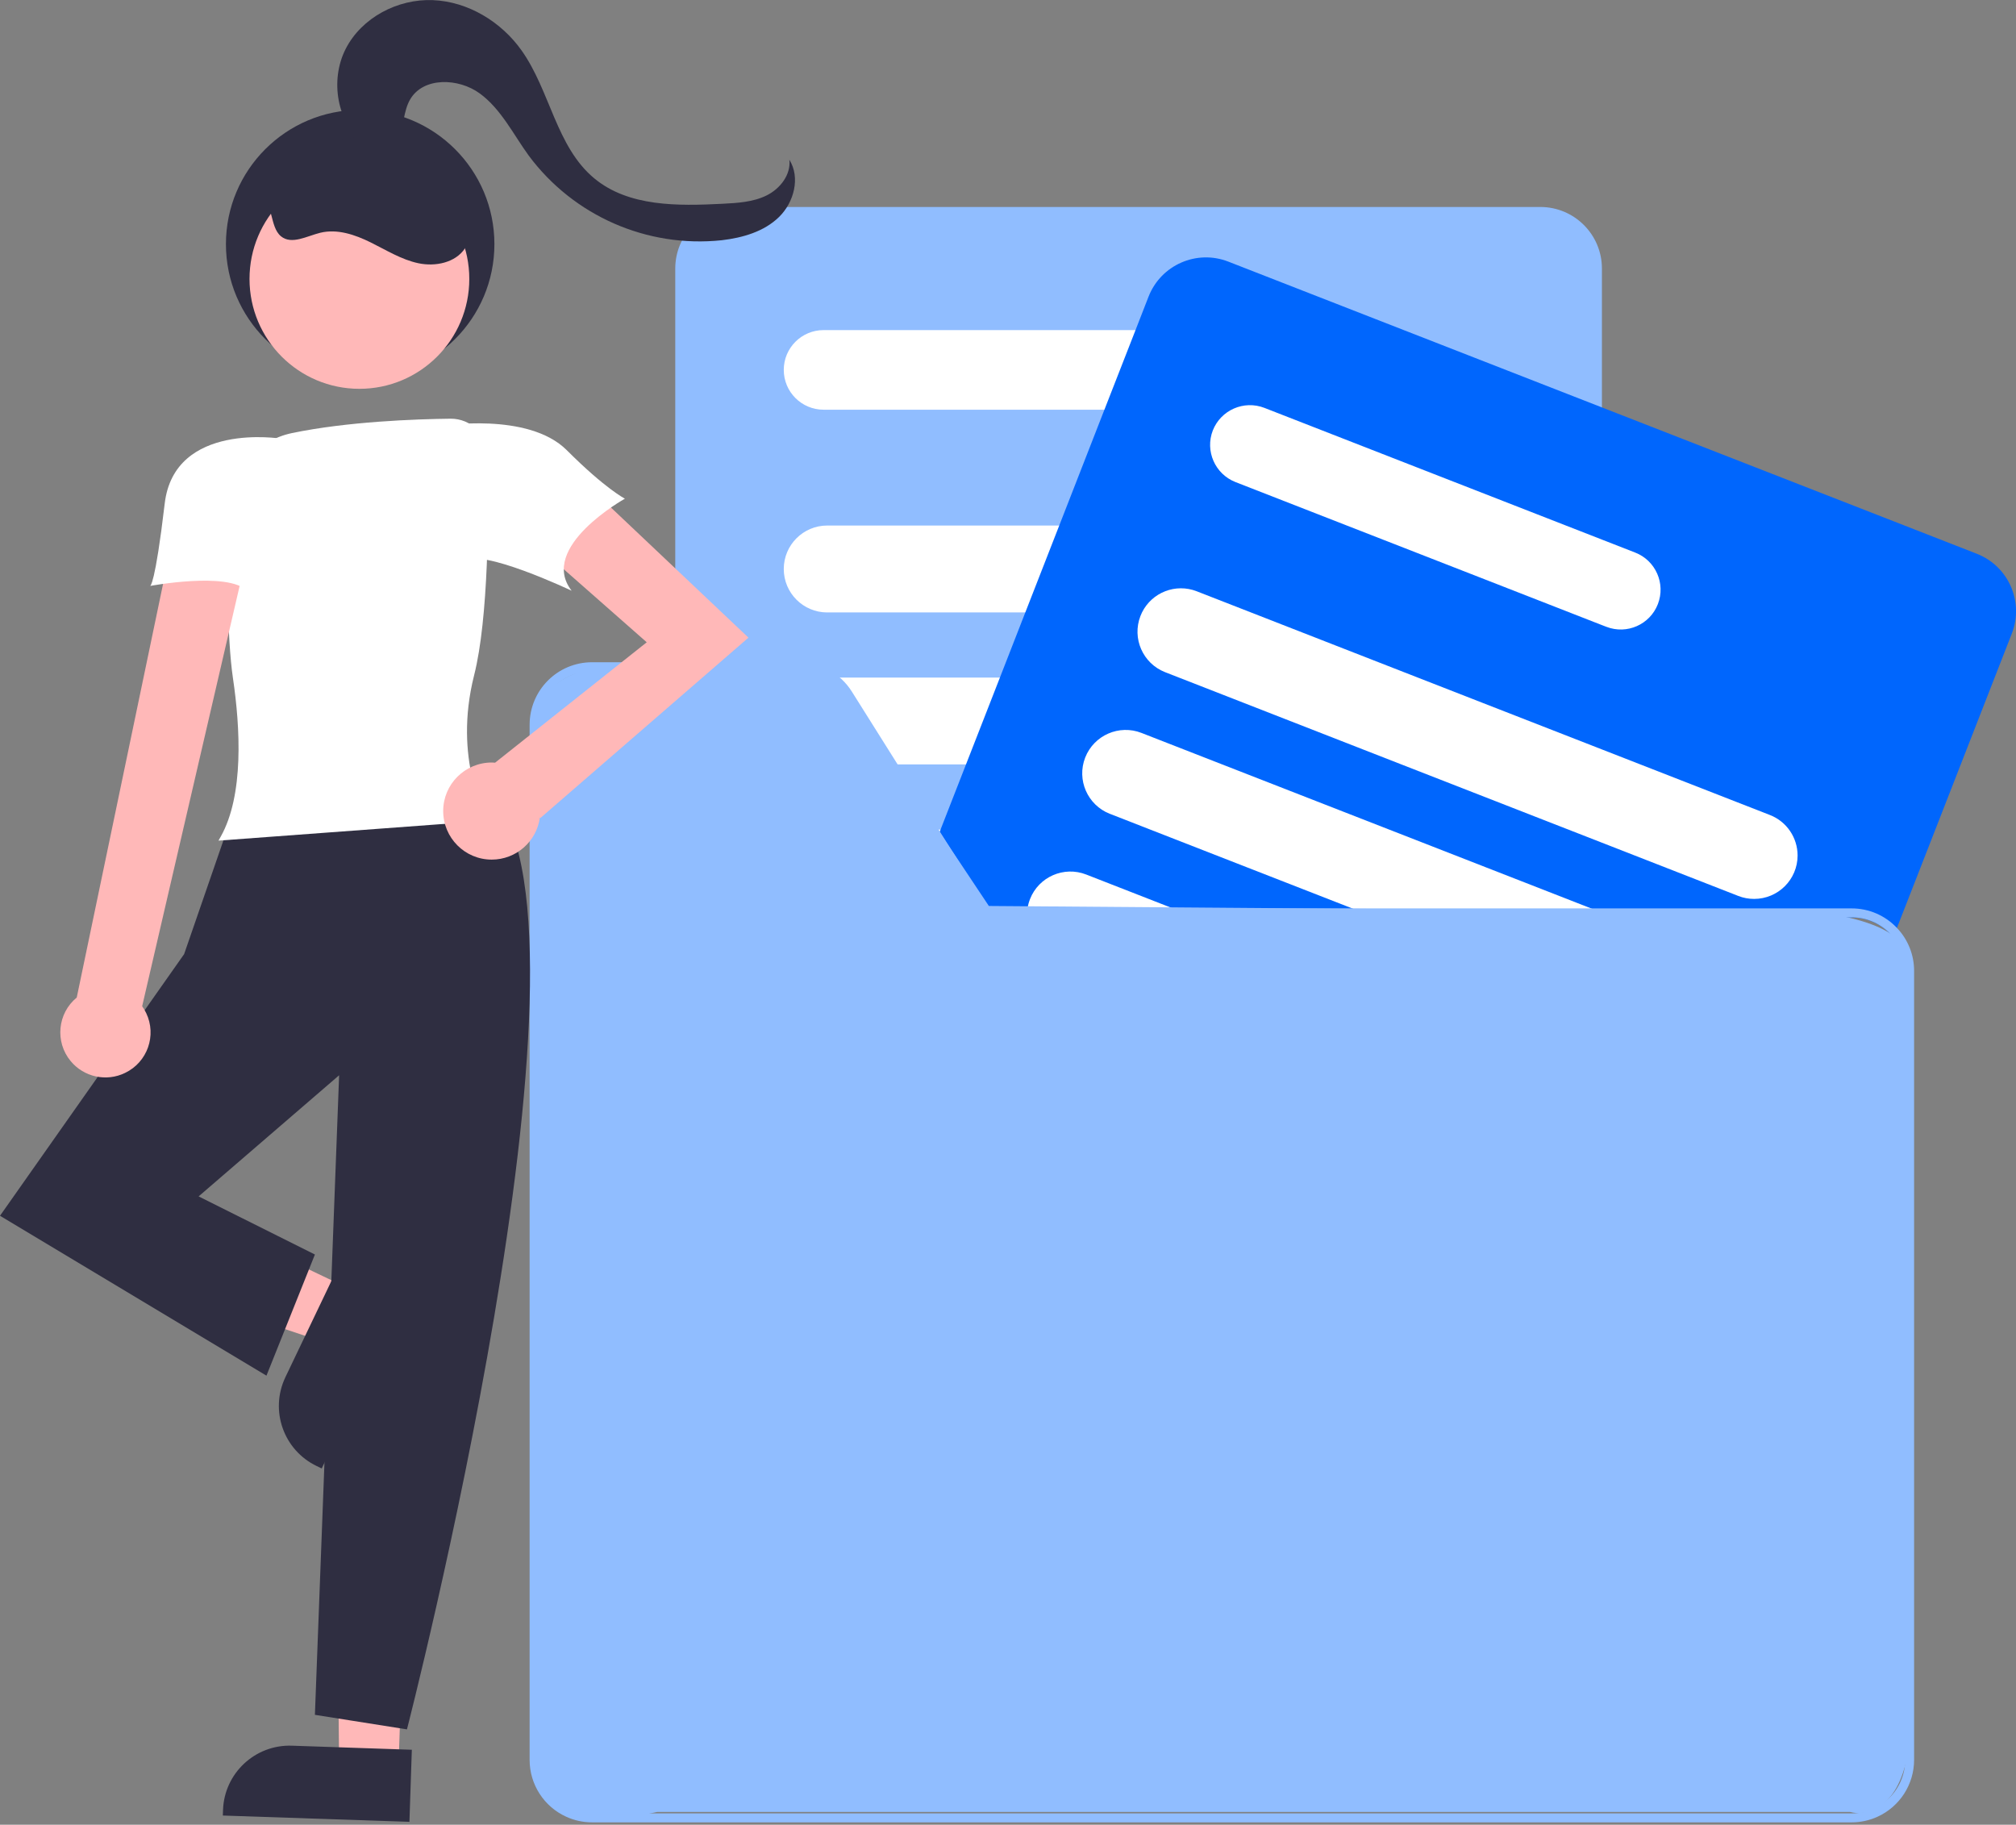
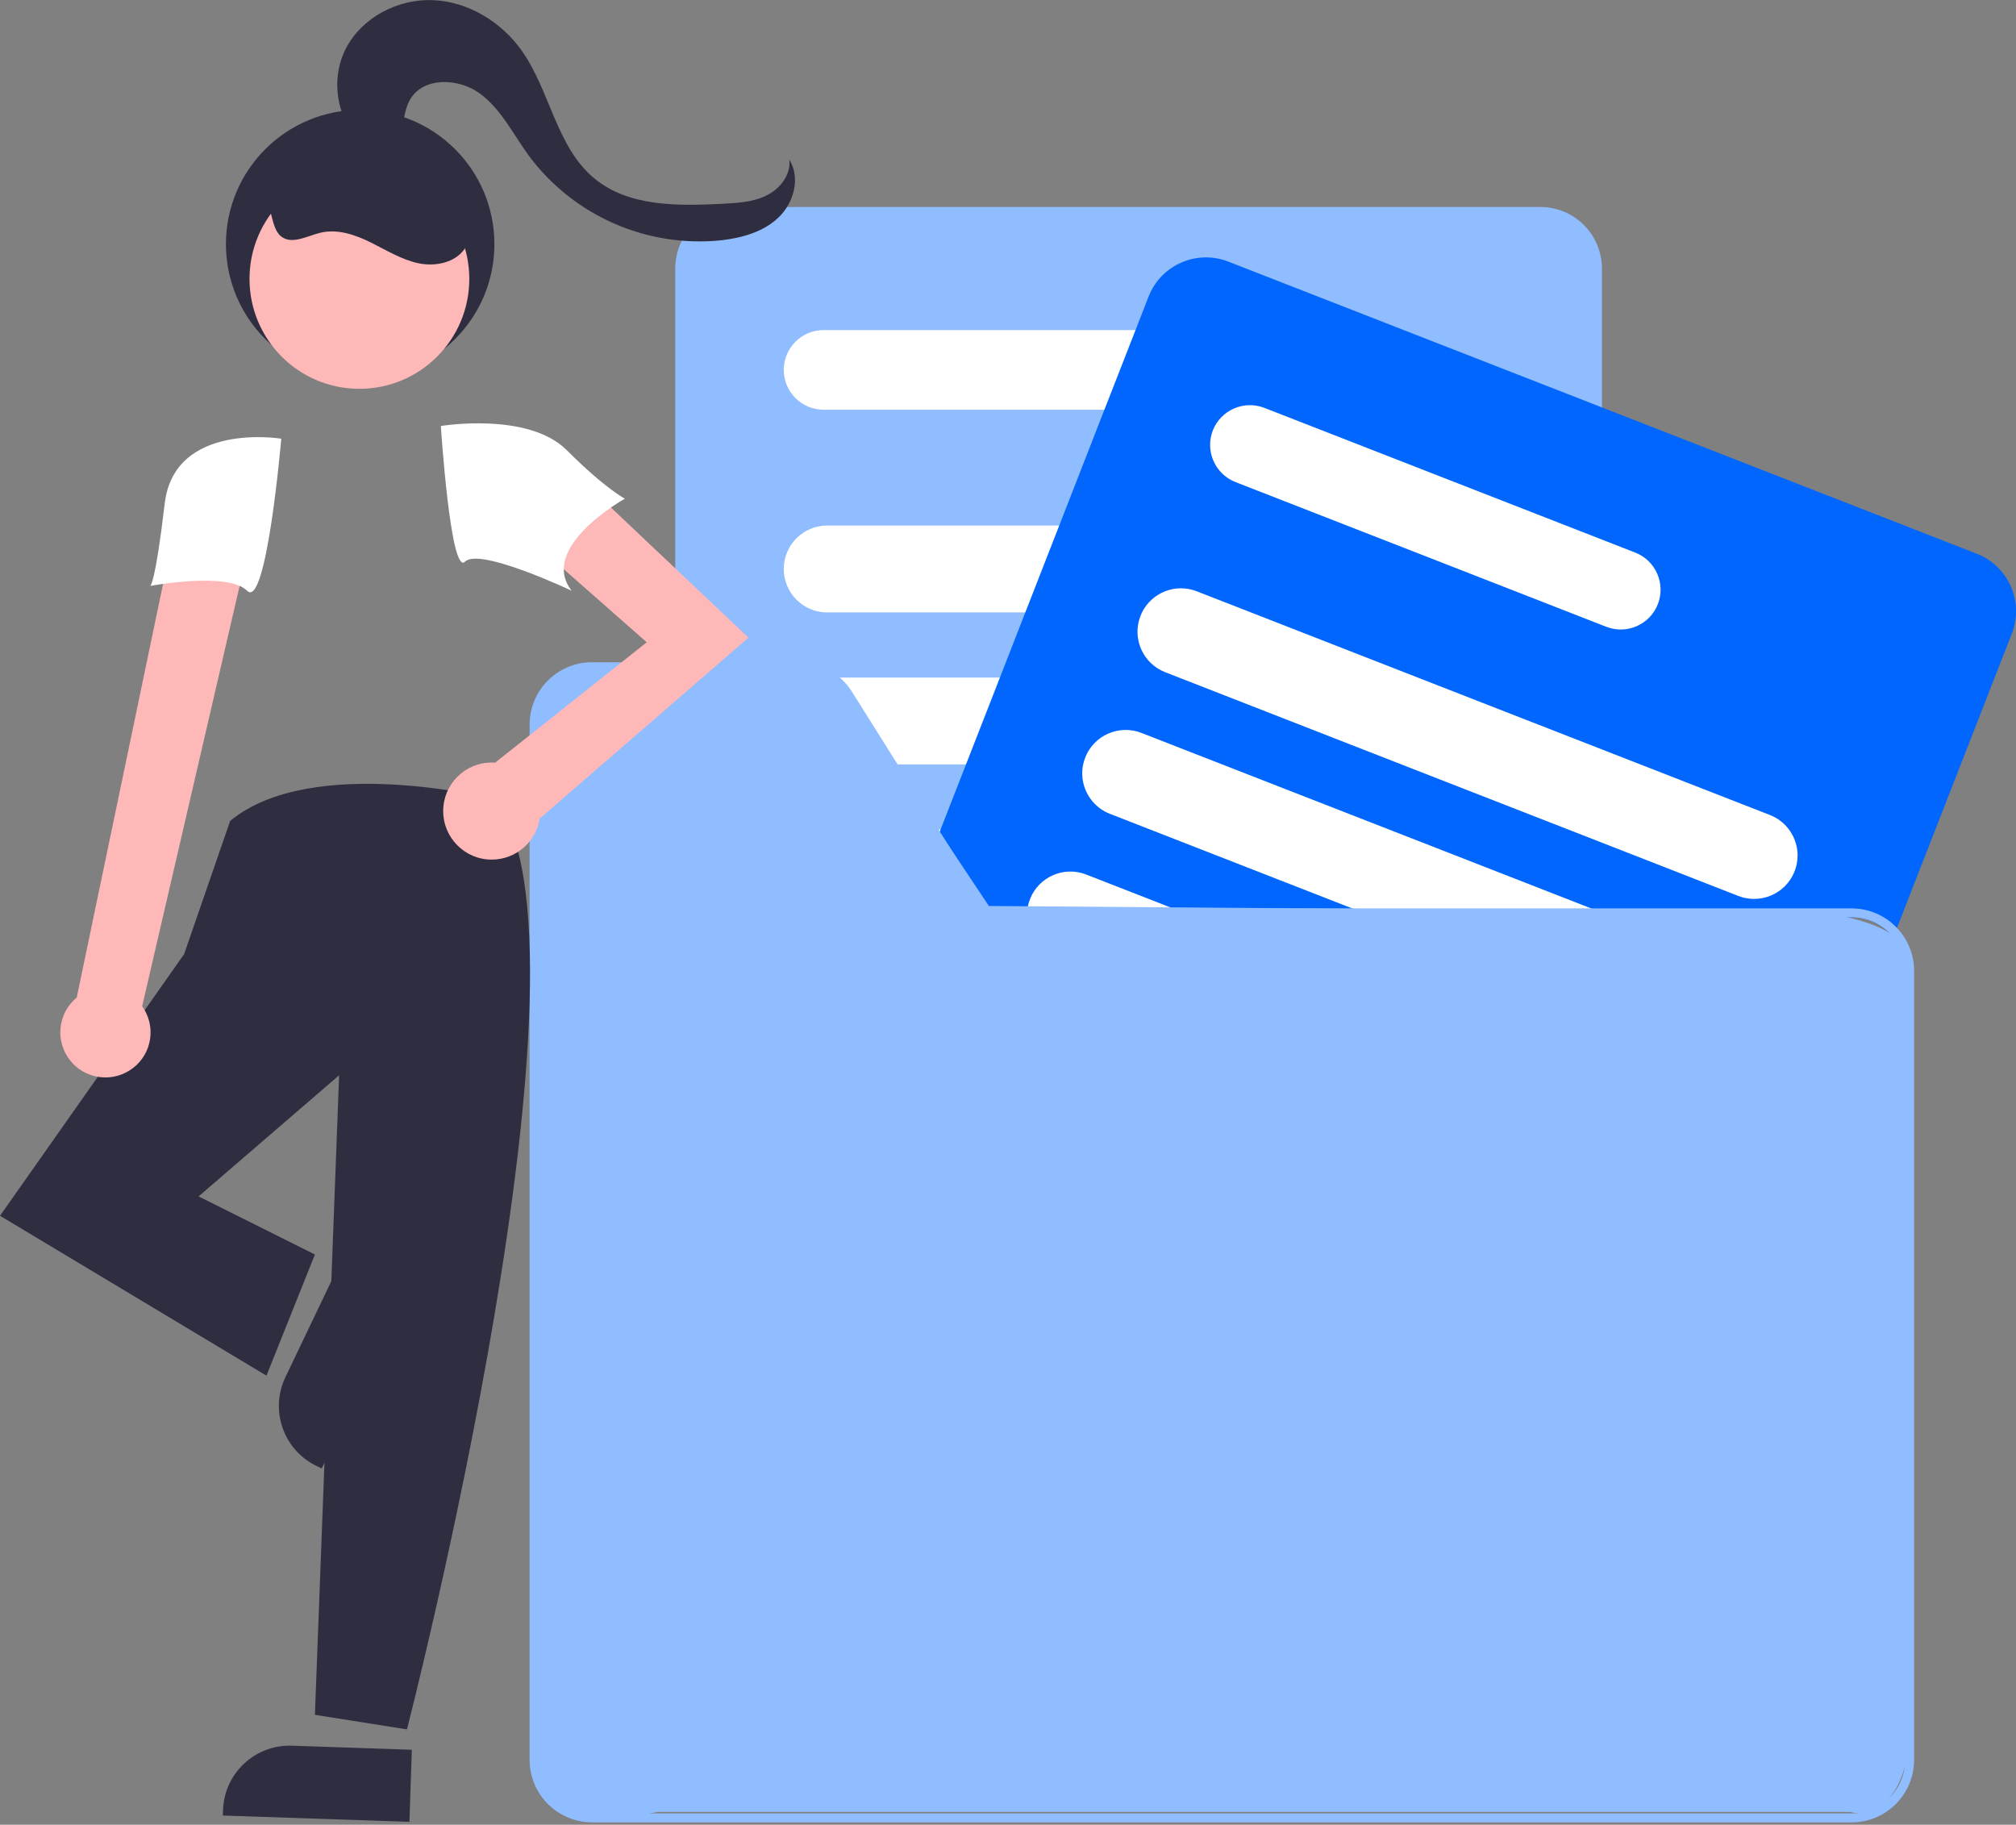
<svg xmlns="http://www.w3.org/2000/svg" width="158" height="143" viewBox="0 0 158 143" fill="none">
  <rect x="0" y="0" width="158" height="143" fill="#808080" stroke="none" />
  <g clip-path="url(#clip0_2737_2114)">
    <path d="M120.725 16.221H57.744C55.082 16.221 52.925 18.381 52.922 21.043V52.6H62.614C64.056 52.596 65.395 53.336 66.16 54.56L69.519 59.908L72.731 65.017L73.335 65.978L77.01 71.824L77.052 71.89H125.547V21.043C125.547 18.381 123.386 16.224 120.725 16.221Z" fill="#90BDFF" />
    <path d="M95.753 25.869H64.547C62.825 25.869 61.426 27.265 61.426 28.987C61.426 30.709 62.822 32.108 64.547 32.108H95.753C97.475 32.108 98.874 30.712 98.874 28.987C98.874 27.261 97.479 25.869 95.753 25.869Z" fill="white" />
    <path d="M113.059 41.185H64.831C62.951 41.185 61.426 42.711 61.426 44.591C61.426 46.47 62.951 47.996 64.831 47.996H113.059C114.939 47.996 116.464 46.47 116.464 44.591C116.464 42.711 114.939 41.185 113.059 41.185Z" fill="white" />
    <path d="M116.146 55.06C115.585 53.864 114.385 53.1 113.067 53.1H64.838C64.765 53.1 64.695 53.103 64.621 53.107C65.249 53.45 65.782 53.952 66.161 54.558L69.52 59.906H113.067C114.946 59.906 116.468 58.384 116.468 56.508C116.468 56.007 116.36 55.516 116.146 55.06Z" fill="white" />
    <path d="M116.435 67.963C116.207 66.276 114.766 65.021 113.065 65.018H72.731L73.334 65.978L77.009 71.824H113.065C113.773 71.824 114.464 71.603 115.039 71.189C115.934 70.551 116.467 69.52 116.467 68.419C116.467 68.268 116.456 68.114 116.435 67.963Z" fill="white" />
    <path d="M154.934 43.4L150.025 41.482L125.548 31.929L96.263 20.501C93.78 19.537 90.989 20.764 90.017 23.243L88.994 25.87L86.556 32.108L83.015 41.187L80.356 47.997L78.365 53.103L75.707 59.91L73.711 65.019L73.655 65.166L73.336 65.98L77.011 71.826L77.053 71.892H145.123C146.388 71.892 147.588 72.464 148.38 73.449L148.668 72.72L152.182 63.722L157.673 49.649C158.638 47.166 157.414 44.371 154.934 43.4Z" fill="#0066FD" />
    <path d="M128.165 43.308L125.542 42.284L99.094 31.964C97.488 31.343 95.682 32.132 95.051 33.735C94.43 35.341 95.223 37.147 96.826 37.778L105.561 41.187L116.365 45.402L125.542 48.986L125.897 49.122C127.503 49.746 129.312 48.947 129.933 47.341C130.553 45.738 129.764 43.936 128.165 43.308Z" fill="white" />
    <path d="M138.715 63.871L125.544 58.73L116.142 55.062L111.121 53.102L98.041 47.996L93.79 46.337C92.146 45.696 90.287 46.415 89.502 47.996C89.46 48.084 89.418 48.175 89.382 48.27C88.699 50.02 89.565 51.994 91.315 52.678L92.402 53.102L109.837 59.909L125.544 66.038L136.24 70.215C136.632 70.369 137.053 70.446 137.474 70.446C139.354 70.446 140.879 68.928 140.883 67.048C140.883 65.642 140.023 64.38 138.715 63.871Z" fill="white" />
    <path d="M125.55 71.521L124.705 71.191L116.44 67.965L108.89 65.019L95.796 59.91L89.462 57.438C87.713 56.754 85.738 57.616 85.051 59.366C84.367 61.116 85.23 63.09 86.98 63.778H86.987L90.157 65.016L105.972 71.188L107.599 71.822L107.768 71.889H126.497L125.547 71.517L125.55 71.521Z" fill="white" />
    <path d="M93.556 71.825L91.929 71.19L85.13 68.535C83.38 67.852 81.409 68.714 80.725 70.46C80.634 70.695 80.567 70.941 80.529 71.19C80.494 71.4 80.483 71.611 80.49 71.825C80.49 71.846 80.49 71.87 80.494 71.891H93.728L93.556 71.825Z" fill="white" />
    <path d="M65.502 52.999L77.5 70.999L142.502 71.499C148.902 72.299 149.835 74.499 149.502 75.499V137.499C148.702 141.899 146.168 142.333 145.002 141.999H51.502C43.002 143.999 41.834 139.166 42 137.499V57.499C41.6 54.299 44.333 52.833 46 52.5L61 52.499C63.502 52 65.168 52.833 65.502 52.999Z" fill="#90BDFF" />
    <path d="M107.599 71.824L105.972 71.189H80.527C80.492 71.4 80.482 71.61 80.489 71.824H77.01L77.052 71.89H107.768L107.599 71.824ZM107.599 71.824H77.01L77.052 71.89H107.768L107.599 71.824ZM107.599 71.824H77.01L77.052 71.89H107.768L107.599 71.824ZM107.768 71.89L107.599 71.824H77.01L77.052 71.89H107.768ZM46.396 142.113C44.085 142.11 42.213 140.237 42.209 137.926V56.79C42.209 54.479 44.085 52.603 46.396 52.6H52.922V51.898H46.396C43.696 51.902 41.511 54.09 41.508 56.79V137.926C41.508 139.841 42.63 141.58 44.373 142.373H106.155C106.099 142.288 106.042 142.201 105.986 142.113H46.396ZM148.667 72.718C147.748 71.74 146.465 71.189 145.122 71.189H77.442L73.654 65.165L73.563 65.017L70.351 59.908L66.753 54.185C65.855 52.765 64.295 51.902 62.615 51.898H46.396C43.696 51.902 41.511 54.09 41.508 56.79V137.926C41.508 139.841 42.63 141.58 44.373 142.373C45.008 142.664 45.698 142.814 46.396 142.814H145.122C145.823 142.814 146.514 142.664 147.149 142.373C148.891 141.58 150.01 139.841 150.014 137.926V76.081C150.014 74.829 149.533 73.623 148.667 72.718ZM149.312 137.926C149.309 140.237 147.433 142.11 145.122 142.113H46.396C44.085 142.11 42.213 140.237 42.209 137.926V56.79C42.209 54.479 44.085 52.603 46.396 52.6H62.615C64.056 52.596 65.396 53.336 66.16 54.56L69.52 59.908L72.732 65.017L73.335 65.978L77.01 71.824L77.052 71.89H145.122C147.436 71.89 149.309 73.766 149.312 76.081V137.926ZM107.599 71.824H77.01L77.052 71.89H107.768L107.599 71.824ZM107.599 71.824H77.01L77.052 71.89H107.768L107.599 71.824ZM107.599 71.824H77.01L77.052 71.89H107.768L107.599 71.824ZM107.599 71.824L105.972 71.189H77.442L73.654 65.165L73.335 65.978L77.01 71.824L77.052 71.89H107.768L107.599 71.824Z" fill="#90BDFF" />
-     <path d="M27.196 100.912L25.186 105.114L8.031 99.362L10.998 93.166L27.196 100.912Z" fill="#FFB8B8" />
    <path d="M22.366 107.929L26.427 99.439L31.526 101.88L25.214 115.08L24.825 114.894C22.223 113.649 21.125 110.531 22.366 107.933V107.929Z" fill="#2F2E41" />
-     <path d="M31.233 138.413L26.579 138.259L26.383 120.146L31.839 120.469L31.233 138.413Z" fill="#FFB8B8" />
    <path d="M22.872 136.806L32.277 137.125L32.088 142.774L17.465 142.28L17.479 141.848C17.577 138.966 19.99 136.711 22.872 136.806Z" fill="#2F2E41" />
    <path d="M38.732 62.622C38.732 62.622 24.491 59.014 18.039 64.33L14.43 74.773L0 95.277L20.883 107.807L24.68 98.314L15.566 93.759L26.578 84.266L24.68 134.388L31.894 135.528C31.894 135.528 47.843 73.633 38.728 62.622H38.732Z" fill="#2F2E41" />
-     <path d="M17.125 65.878L17.297 65.569C19.127 62.318 18.829 57.02 18.258 53.152C17.781 49.911 17.795 44.199 17.89 39.977C17.939 37.042 20.015 34.534 22.89 33.938C27.221 33.037 32.541 32.844 35.325 32.812C36.9 32.806 38.19 34.061 38.229 35.632C38.313 40.177 38.288 48.467 37.159 52.917C35.486 59.52 38.102 64.005 38.13 64.047L38.288 64.31L17.125 65.878Z" fill="white" />
    <path d="M9.805 84.08C11.555 83.242 12.295 81.142 11.457 79.392C11.369 79.206 11.26 79.027 11.141 78.859L19.178 44.205H13.105L6.014 78.175C4.506 79.416 4.292 81.643 5.534 83.151C6.572 84.41 8.339 84.796 9.808 84.08H9.805Z" fill="#FFB8B8" />
    <path d="M58.661 49.973L45.251 37.285L41.625 42.359L50.687 50.334L38.802 59.77C38.718 59.763 38.63 59.756 38.543 59.756C36.442 59.756 34.734 61.457 34.734 63.558C34.734 65.658 36.435 67.366 38.536 67.366C40.443 67.366 42.056 65.956 42.312 64.066L42.351 64.105L58.661 49.969V49.973Z" fill="#FFB8B8" />
    <path d="M22.044 34.38C22.044 34.38 13.67 33.006 12.909 39.462C12.148 45.918 11.77 45.918 11.77 45.918C11.77 45.918 17.843 44.778 19.365 46.296C20.887 47.815 22.044 34.38 22.044 34.38Z" fill="white" />
    <path d="M34.551 33.385C34.551 33.385 41.385 32.246 44.422 35.282C47.459 38.319 48.977 39.08 48.977 39.08C48.977 39.08 42.143 42.878 44.801 46.294C44.801 46.294 37.588 42.875 36.448 44.014C35.308 45.154 34.551 33.382 34.551 33.382V33.385Z" fill="white" />
    <path d="M28.561 11.344C26.404 9.622 25.839 6.297 27.088 3.839C28.336 1.381 31.169 -0.102 33.926 0.01C36.682 0.122 39.281 1.704 40.876 3.951C43.12 7.111 43.59 11.505 46.575 13.977C49.268 16.211 53.129 16.148 56.625 15.969C57.803 15.909 59.02 15.839 60.079 15.317C61.138 14.794 62.001 13.69 61.864 12.518C62.741 13.907 62.232 15.857 61.054 17.007C59.876 18.157 58.2 18.634 56.565 18.827C50.702 19.444 44.951 16.919 41.434 12.189C40.217 10.509 39.277 8.556 37.608 7.328C35.939 6.101 33.154 6.013 32.13 7.816C31.622 8.707 31.674 9.825 31.208 10.737C30.742 11.649 29.23 12.143 28.781 11.221" fill="#2F2E41" />
    <path d="M28.227 29.652C34.037 29.652 38.748 24.942 38.748 19.132C38.748 13.321 34.037 8.611 28.227 8.611C22.417 8.611 17.707 13.321 17.707 19.132C17.707 24.942 22.417 29.652 28.227 29.652Z" fill="#2F2E41" />
    <path d="M28.167 30.471C32.924 30.471 36.78 26.615 36.78 21.859C36.78 17.102 32.924 13.246 28.167 13.246C23.411 13.246 19.555 17.102 19.555 21.859C19.555 26.615 23.411 30.471 28.167 30.471Z" fill="#FFB8B8" />
    <path d="M20.309 15.536C21.48 15.792 21.098 17.756 22.02 18.517C22.855 19.204 24.057 18.496 25.106 18.24C26.431 17.917 27.82 18.39 29.044 18.994C30.268 19.597 31.45 20.344 32.782 20.628C34.115 20.912 35.7 20.593 36.45 19.45C37.166 18.359 36.903 16.886 36.341 15.708C34.283 11.373 29.1 9.532 24.769 11.591C23.037 12.415 21.627 13.786 20.758 15.494" fill="#2F2E41" />
  </g>
  <defs>
    <clipPath id="clip0_2737_2114">
      <rect width="158" height="142.816" fill="white" />
    </clipPath>
  </defs>
</svg>